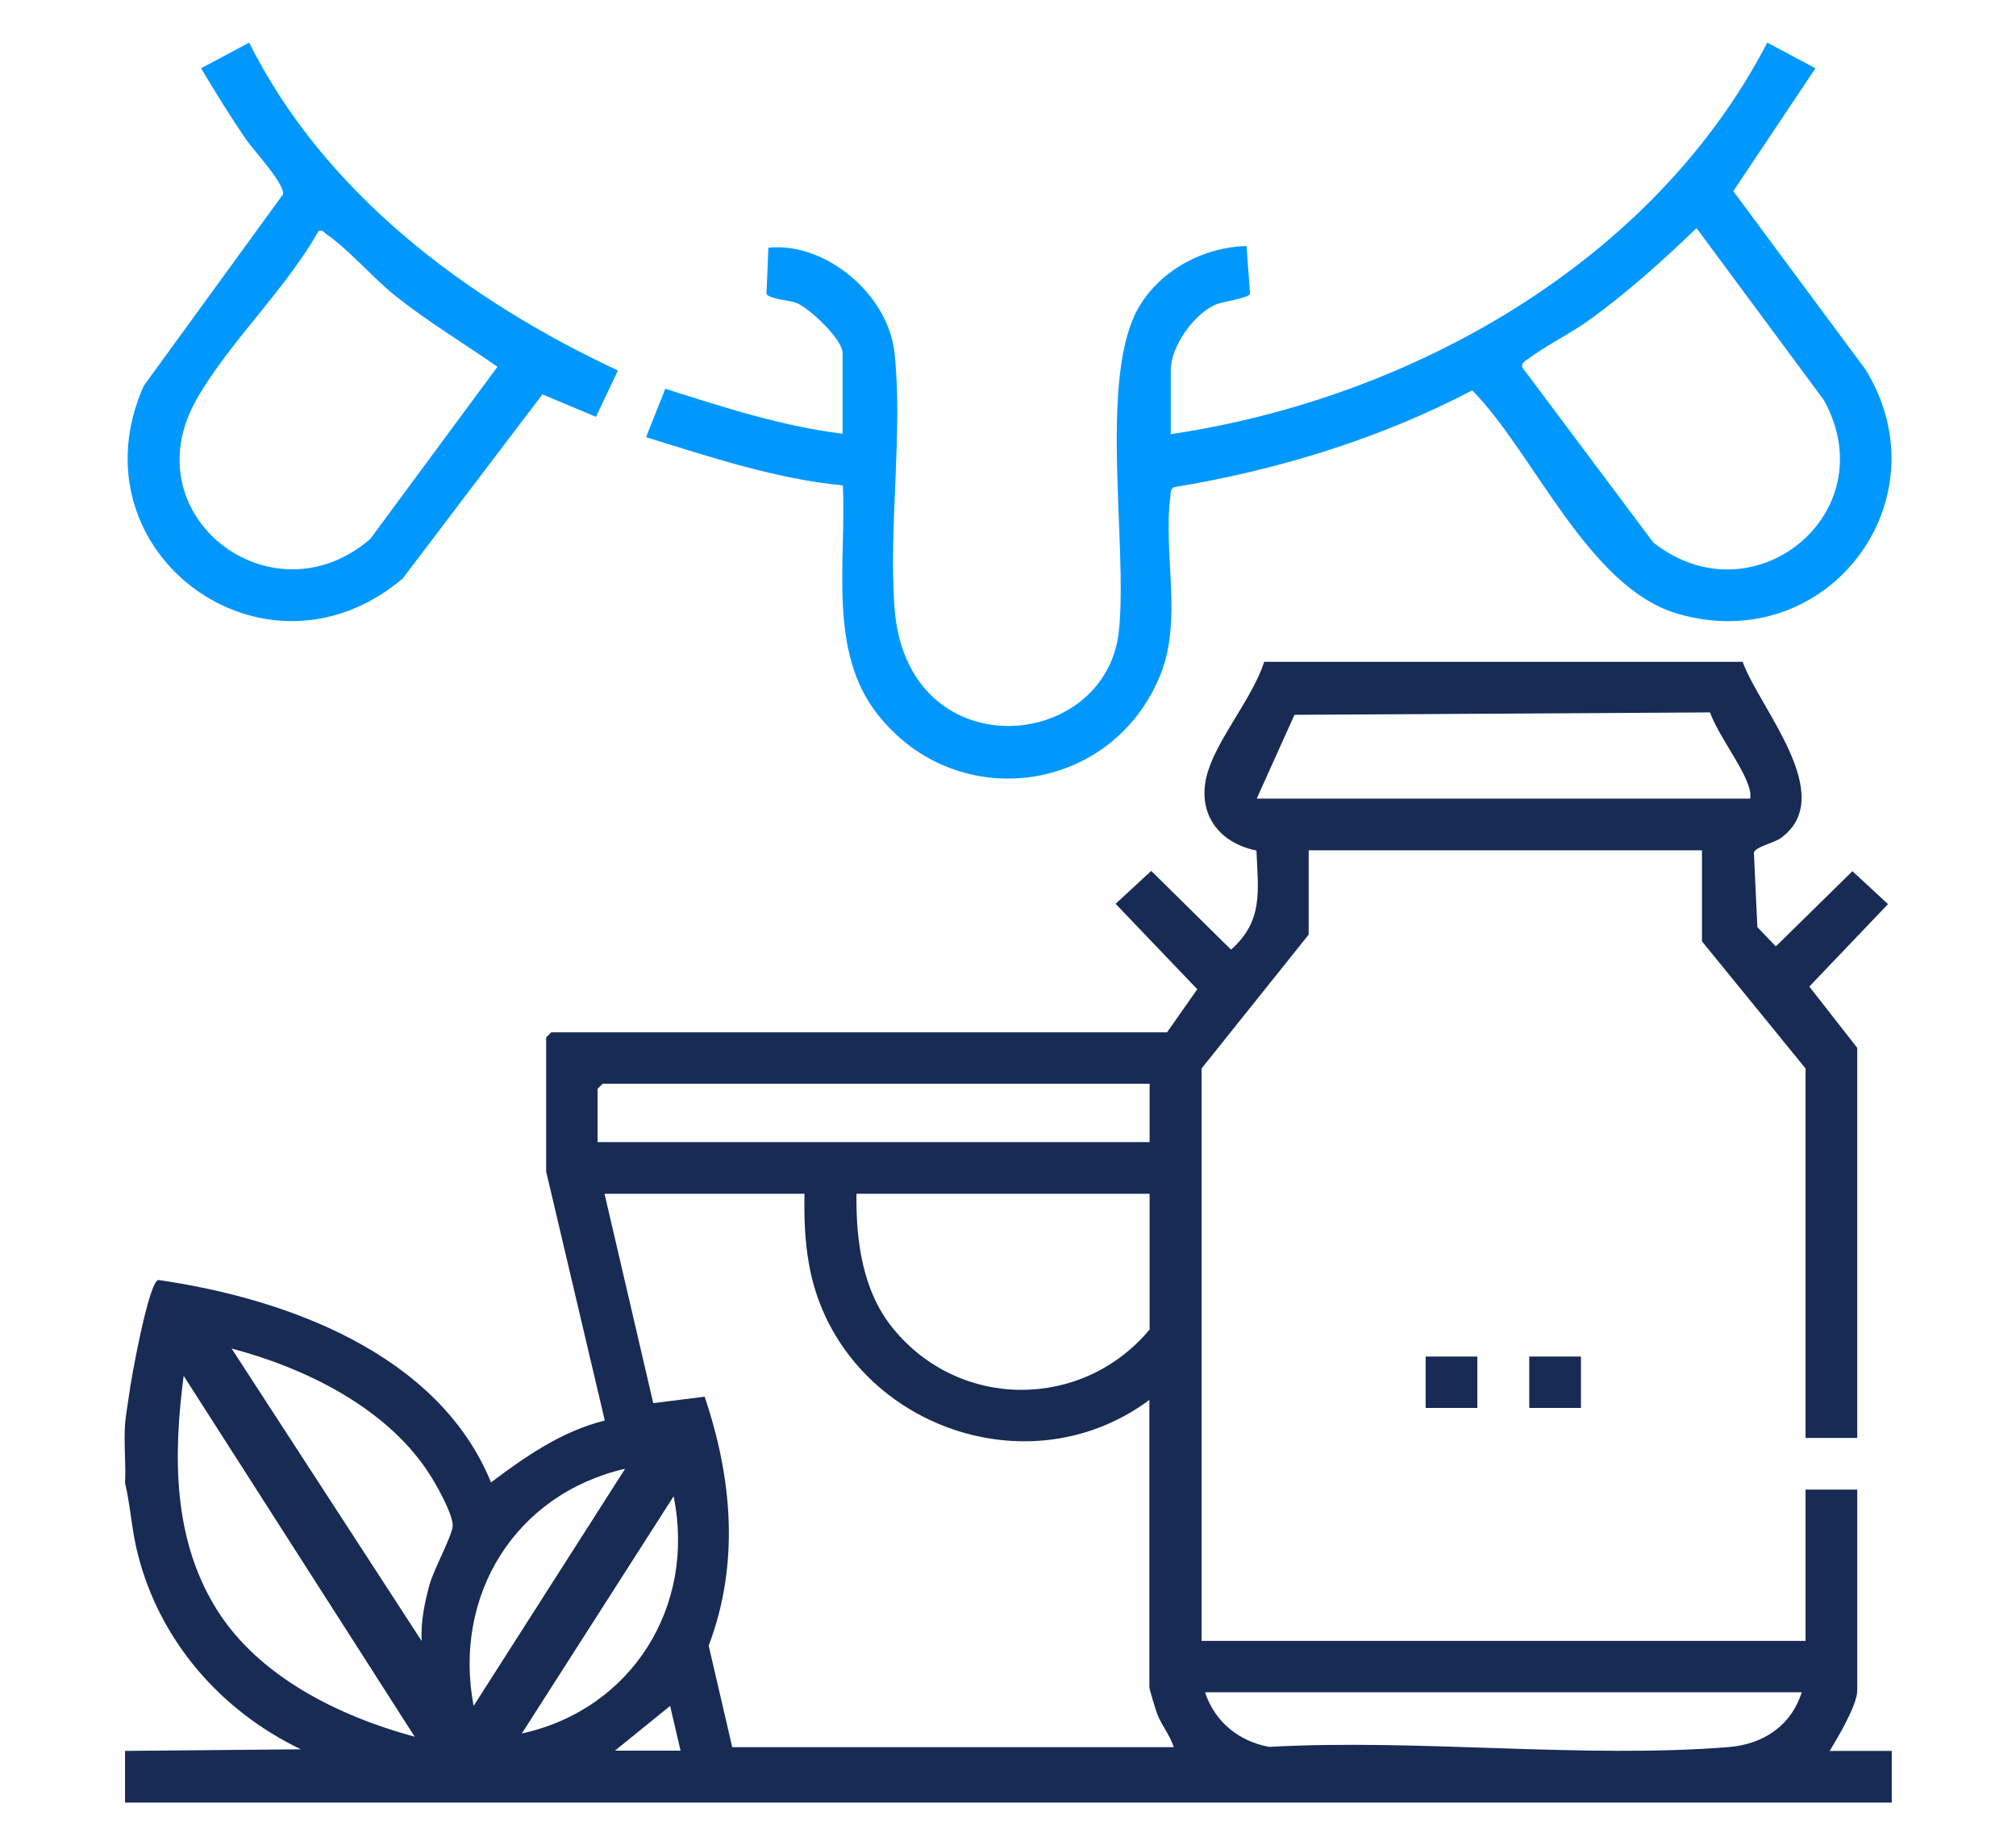
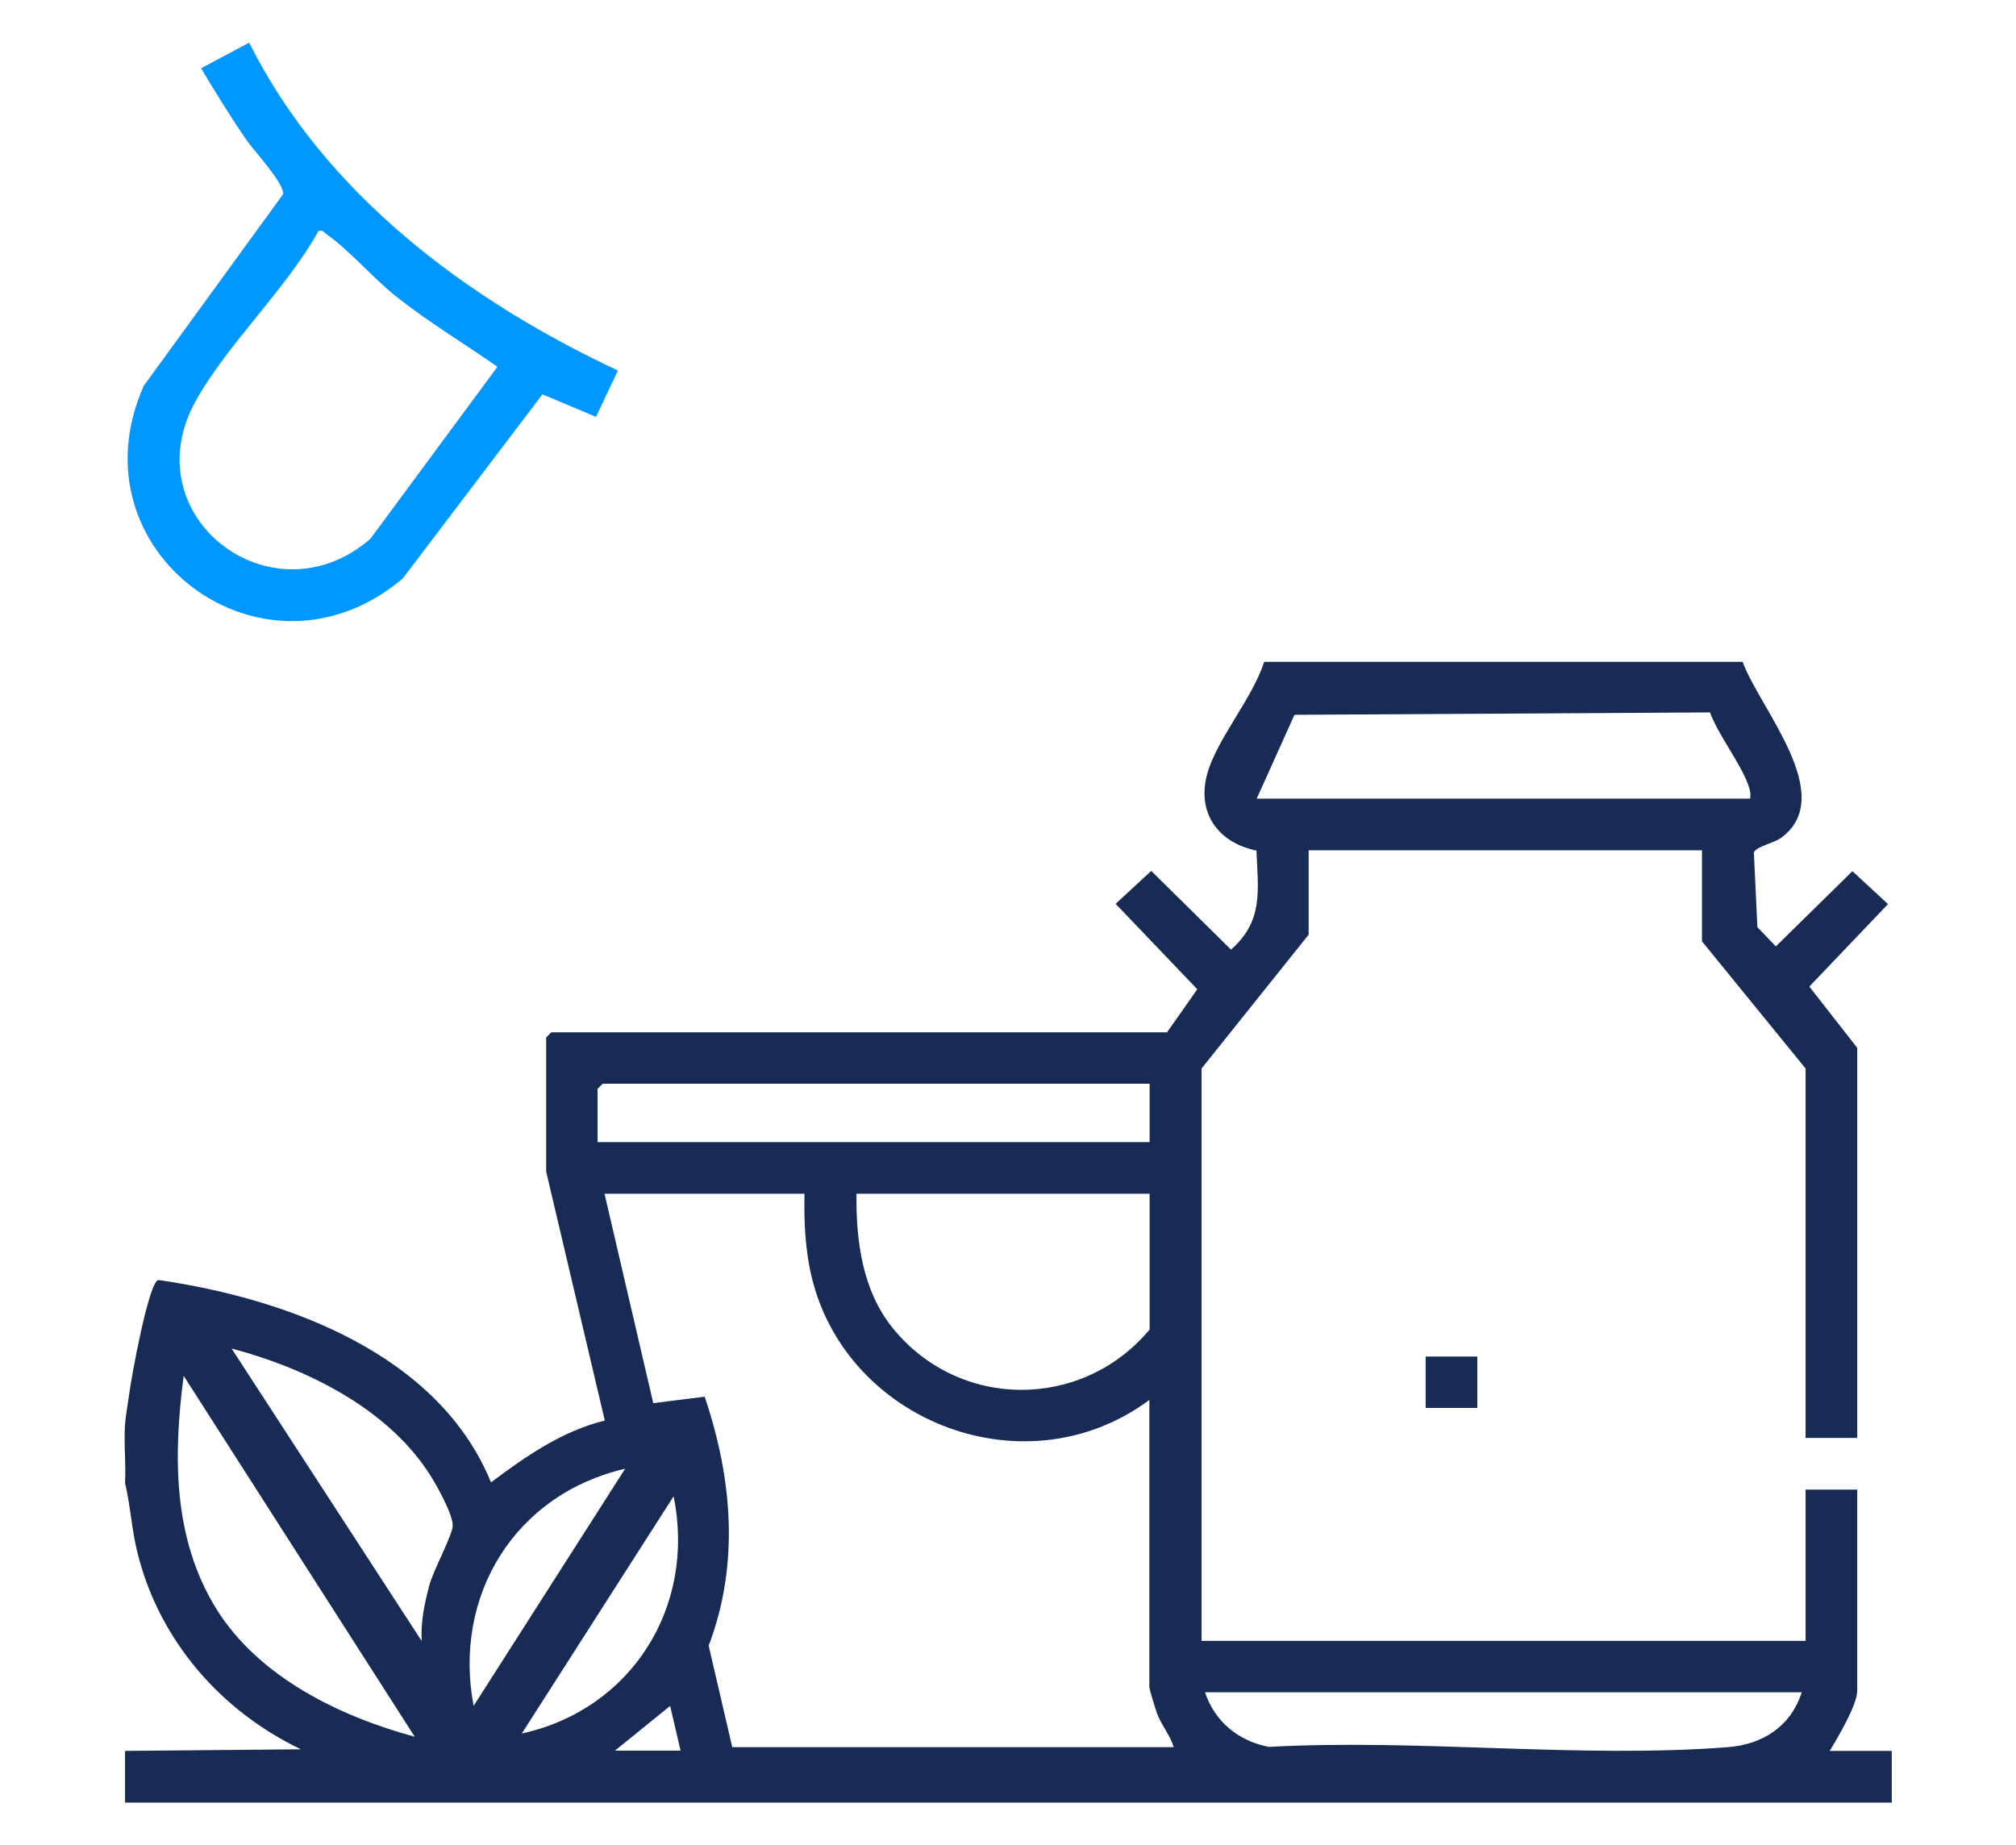
<svg xmlns="http://www.w3.org/2000/svg" id="Layer_1" data-name="Layer 1" width="75.3" height="68.9" viewBox="0 0 75.3 68.9">
  <defs>
    <style>
      .cls-1 {
        fill: #0098ff;
      }

      .cls-2 {
        fill: #172b55;
      }
    </style>
  </defs>
  <path class="cls-2" d="M25.42,65.39l-.39-1.67-2.06,1.67h2.45ZM67.3,63.21h-22.29c.36,1.1,1.26,1.83,2.39,2.04,5.56-.31,11.63.44,17.14.01,1.31-.1,2.36-.79,2.76-2.06M19.49,64.75c4.11-.9,6.51-4.75,5.67-8.86l-5.67,8.86ZM23.35,54.86c-4.11.95-6.44,4.73-5.66,8.86l5.66-8.86ZM15.49,64.87l-8.63-13.48c-.39,2.99-.41,6.08,1.23,8.72,1.58,2.53,4.59,4,7.4,4.76M15.75,61.28c-.04-.7.11-1.41.29-2.08.16-.58.87-1.87.87-2.22,0-.45-.66-1.62-.94-2.03-1.6-2.4-4.59-3.86-7.32-4.58l7.09,10.91ZM42.94,44.59h-10.95c-.02,1.75.22,3.61,1.35,5.01,2.48,3.07,7.08,3.08,9.6.06v-5.07ZM30.06,44.59h-7.48l1.82,7.82,1.92-.24c1.03,3.05,1.31,6.24.15,9.3l.88,3.79h16.49c-.13-.44-.45-.8-.62-1.25-.06-.16-.29-.91-.29-1v-10.72c-4.75,3.53-11.73.67-12.72-5.11-.15-.85-.18-1.73-.16-2.6M42.94,40.48h-20.43l-.19.19v1.99h20.62v-2.18ZM46.94,29.83h18.43c.03-.19-.01-.33-.07-.51-.29-.81-1.11-1.85-1.43-2.71l-15.52.09-1.41,3.13ZM4.67,53.19c.02-.25.1-.75.15-1.08.07-.59.73-4.21,1.09-4.3,4.8.69,10.47,2.76,12.43,7.56,1.29-.97,2.66-1.92,4.25-2.31l-2.19-9.3v-5.01l.19-.19h23l1.13-1.61-3.05-3.19,1.33-1.23,2.98,2.94c1.22-1.08,1.01-2.2.95-3.7-1.47-.3-2.26-1.46-1.82-2.93.39-1.29,1.68-2.78,2.11-4.12h17.87c.62,1.73,3.58,5.01,1.43,6.58-.26.19-.93.32-1.01.54l.13,2.79.69.72,2.86-2.81,1.33,1.23-2.94,3.08,1.79,2.29v14.57h-1.93v-13.8l-3.87-4.75v-3.4h-14.69v3.15l-4,5v21.38h22.56v-5.65h1.93v7.51c0,.53-.73,1.76-1.03,2.25h2.32v1.93H4.67v-1.93l6.57-.06c-2.99-1.43-5.27-4.05-6.09-7.28-.23-.88-.27-1.79-.48-2.67.04-.72-.05-1.47,0-2.18" />
-   <path class="cls-1" d="M63.37,8.52c-1.27,1.22-2.59,2.41-4.02,3.44-.71.51-1.61.95-2.28,1.45-.12.09-.22.12-.22.3l4.9,6.55c3.72,2.95,8.72-1.09,6.37-5.32l-4.76-6.43ZM43.71,16.22c9.01-1.33,18.05-6.43,22.3-14.63l1.8.96-3.07,4.59,4.93,6.65c3.02,4.87-1.4,10.75-6.99,9.14-3.36-.97-5.36-5.98-7.69-8.35-3.47,1.82-7.28,2.98-11.15,3.62-.14.1-.11.24-.13.38-.26,2.09.45,4.54-.35,6.58-1.77,4.48-7.62,5.31-10.59,1.51-1.86-2.37-1.15-5.73-1.29-8.54-2.51-.24-4.94-1.06-7.35-1.8l.72-1.81c2.17.69,4.35,1.4,6.62,1.68v-3.02c0-.5-1.23-1.67-1.73-1.87-.24-.09-1.06-.15-1.11-.34l.07-1.72c2.18-.21,4.48,1.78,4.71,3.92.32,2.95-.22,6.48,0,9.51.43,6.07,7.89,5.46,8.38.9.35-3.21-.8-9.6.79-12.18.84-1.35,2.39-2.17,3.98-2.21l.13,1.78c-.04.17-1.02.29-1.29.41-.81.35-1.67,1.57-1.67,2.44v2.38Z" />
  <path class="cls-1" d="M11.89,8.64c-1.22,2.18-3.36,4.17-4.56,6.3-2.44,4.33,2.83,8.36,6.5,5.19l4.75-6.43c-1.26-.88-2.58-1.67-3.79-2.63-.82-.65-1.79-1.77-2.58-2.31-.11-.07-.13-.18-.32-.13M9.3,1.58c2.82,5.65,8.14,9.62,13.78,12.26l-.82,1.73-2-.84-5.22,6.88c-5.17,4.37-12.42-1.01-9.67-7.2l5.2-7.15c.08-.38-1.09-1.63-1.37-2.04-.6-.87-1.15-1.77-1.69-2.67l1.8-.96Z" />
  <rect class="cls-2" x="53.25" y="50.67" width="1.93" height="1.92" />
-   <rect class="cls-2" x="57.12" y="50.67" width="1.93" height="1.92" />
</svg>